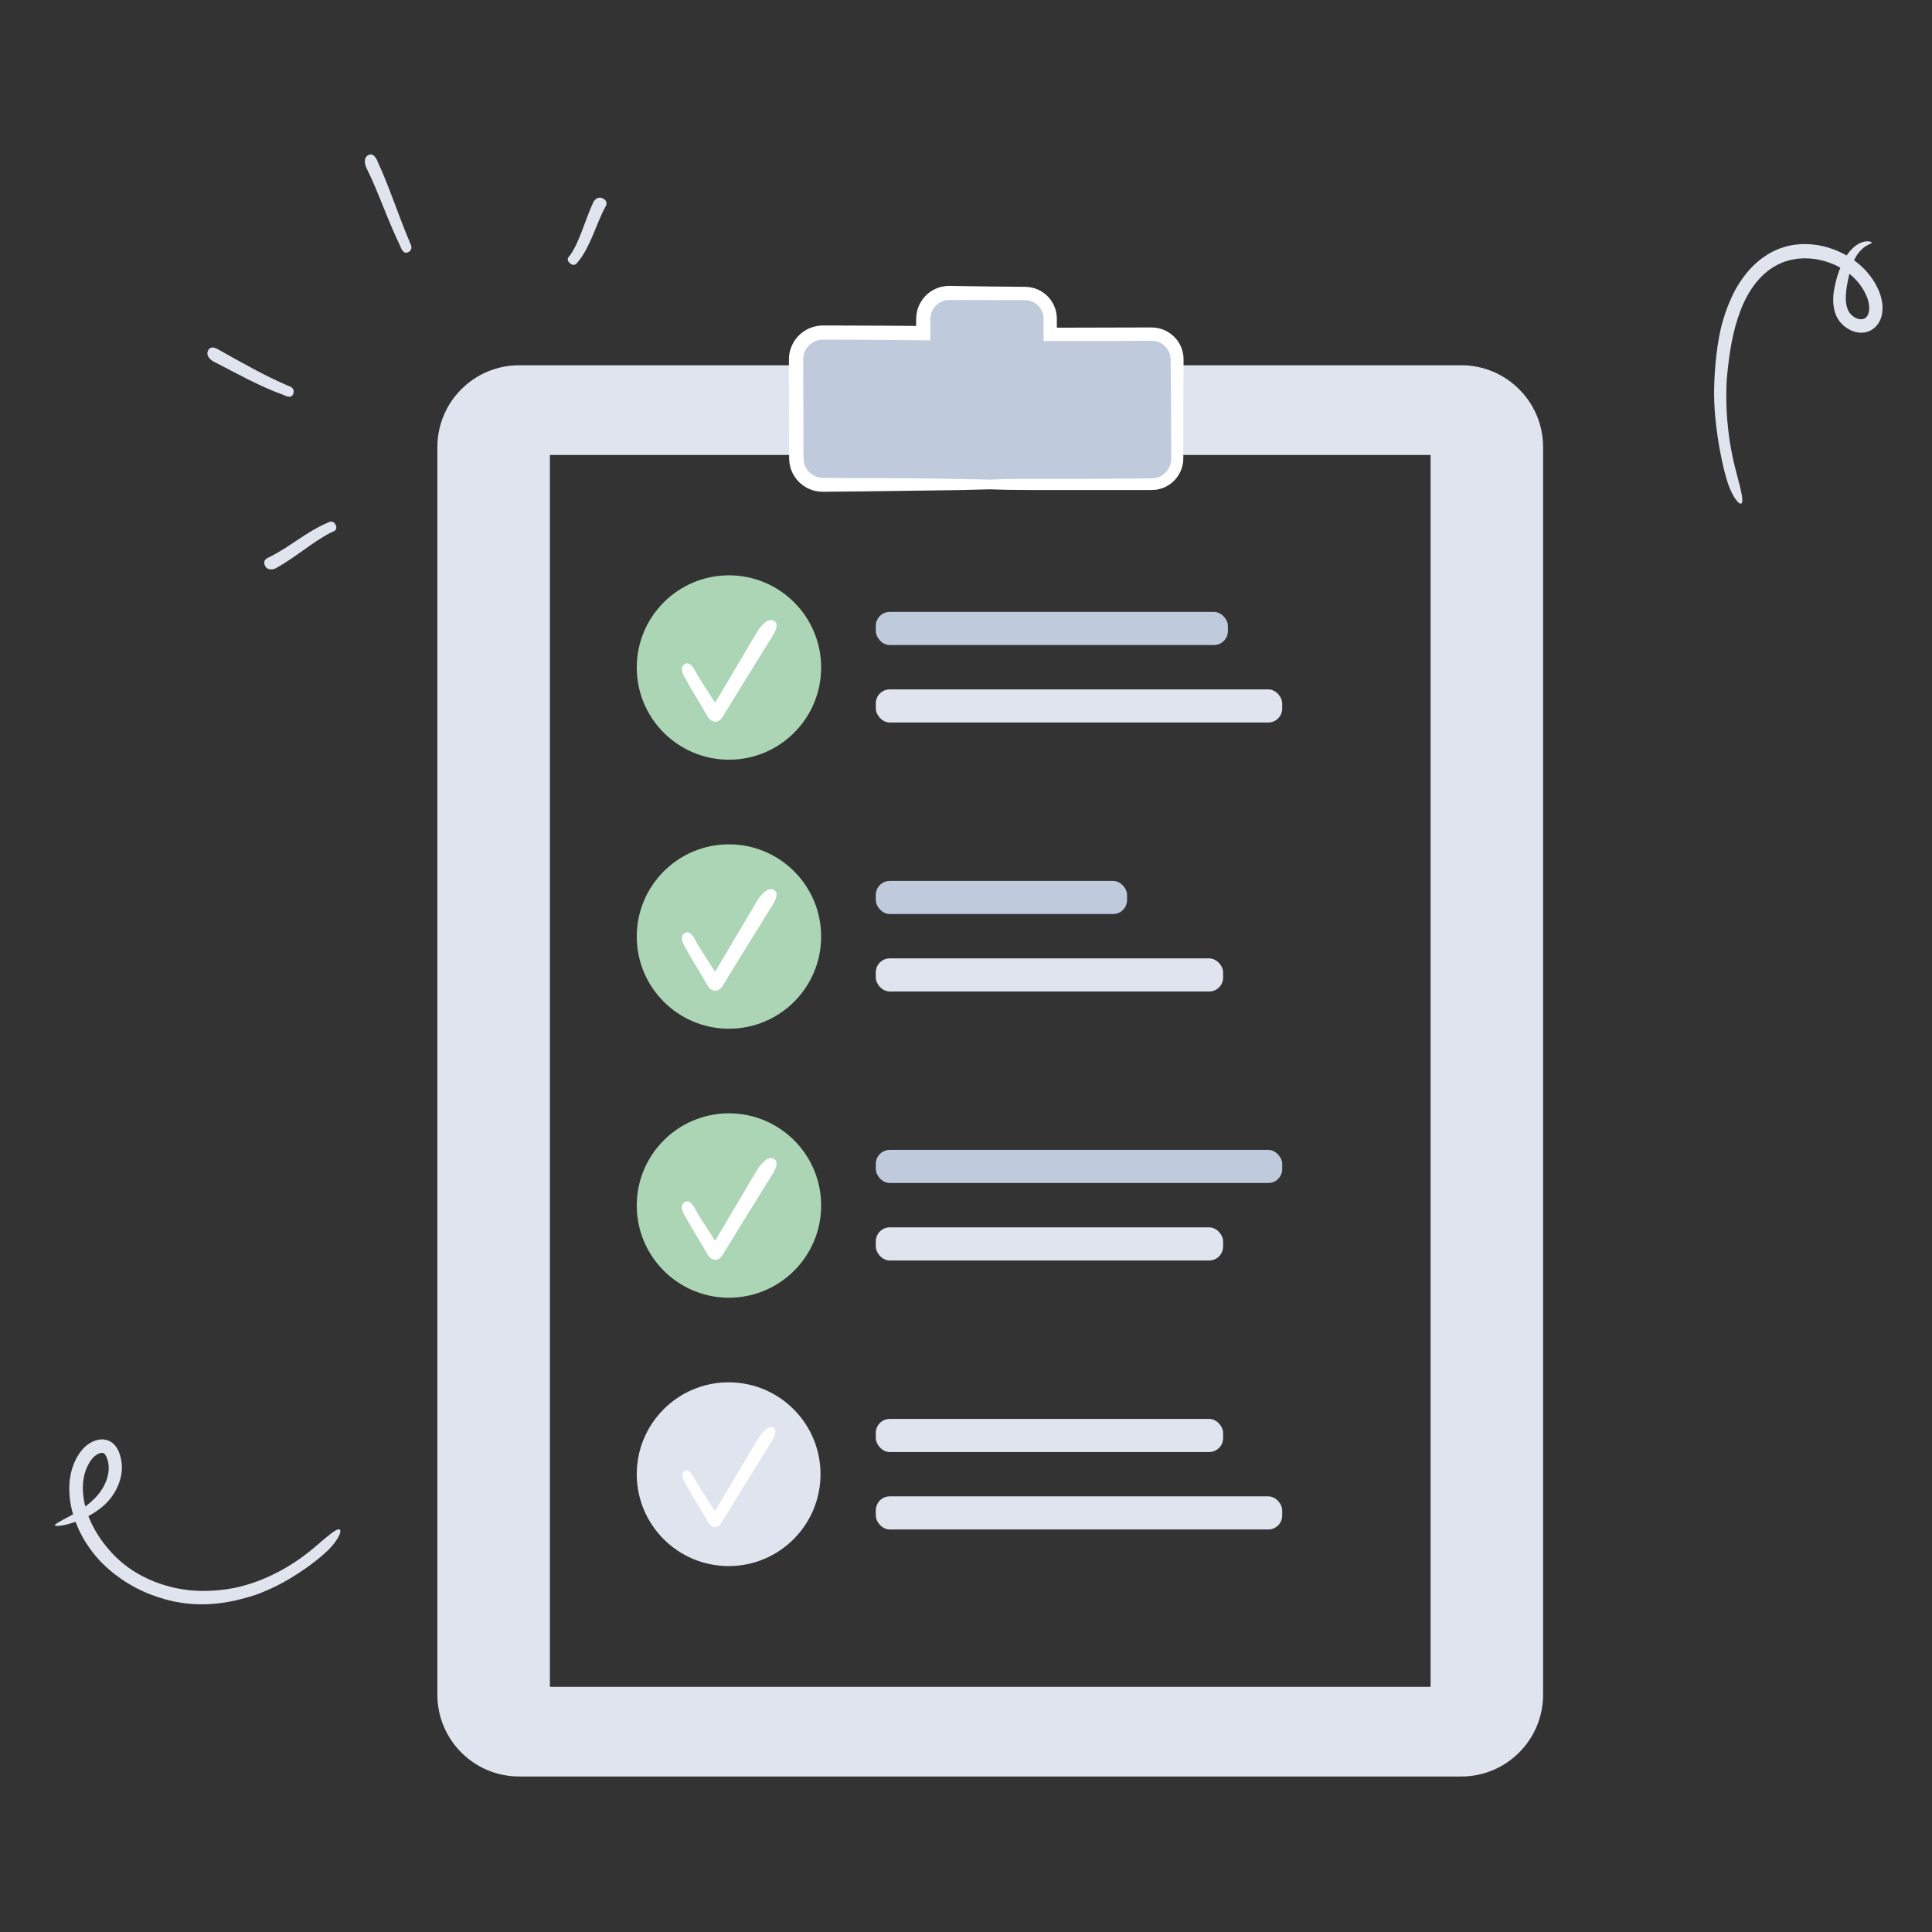
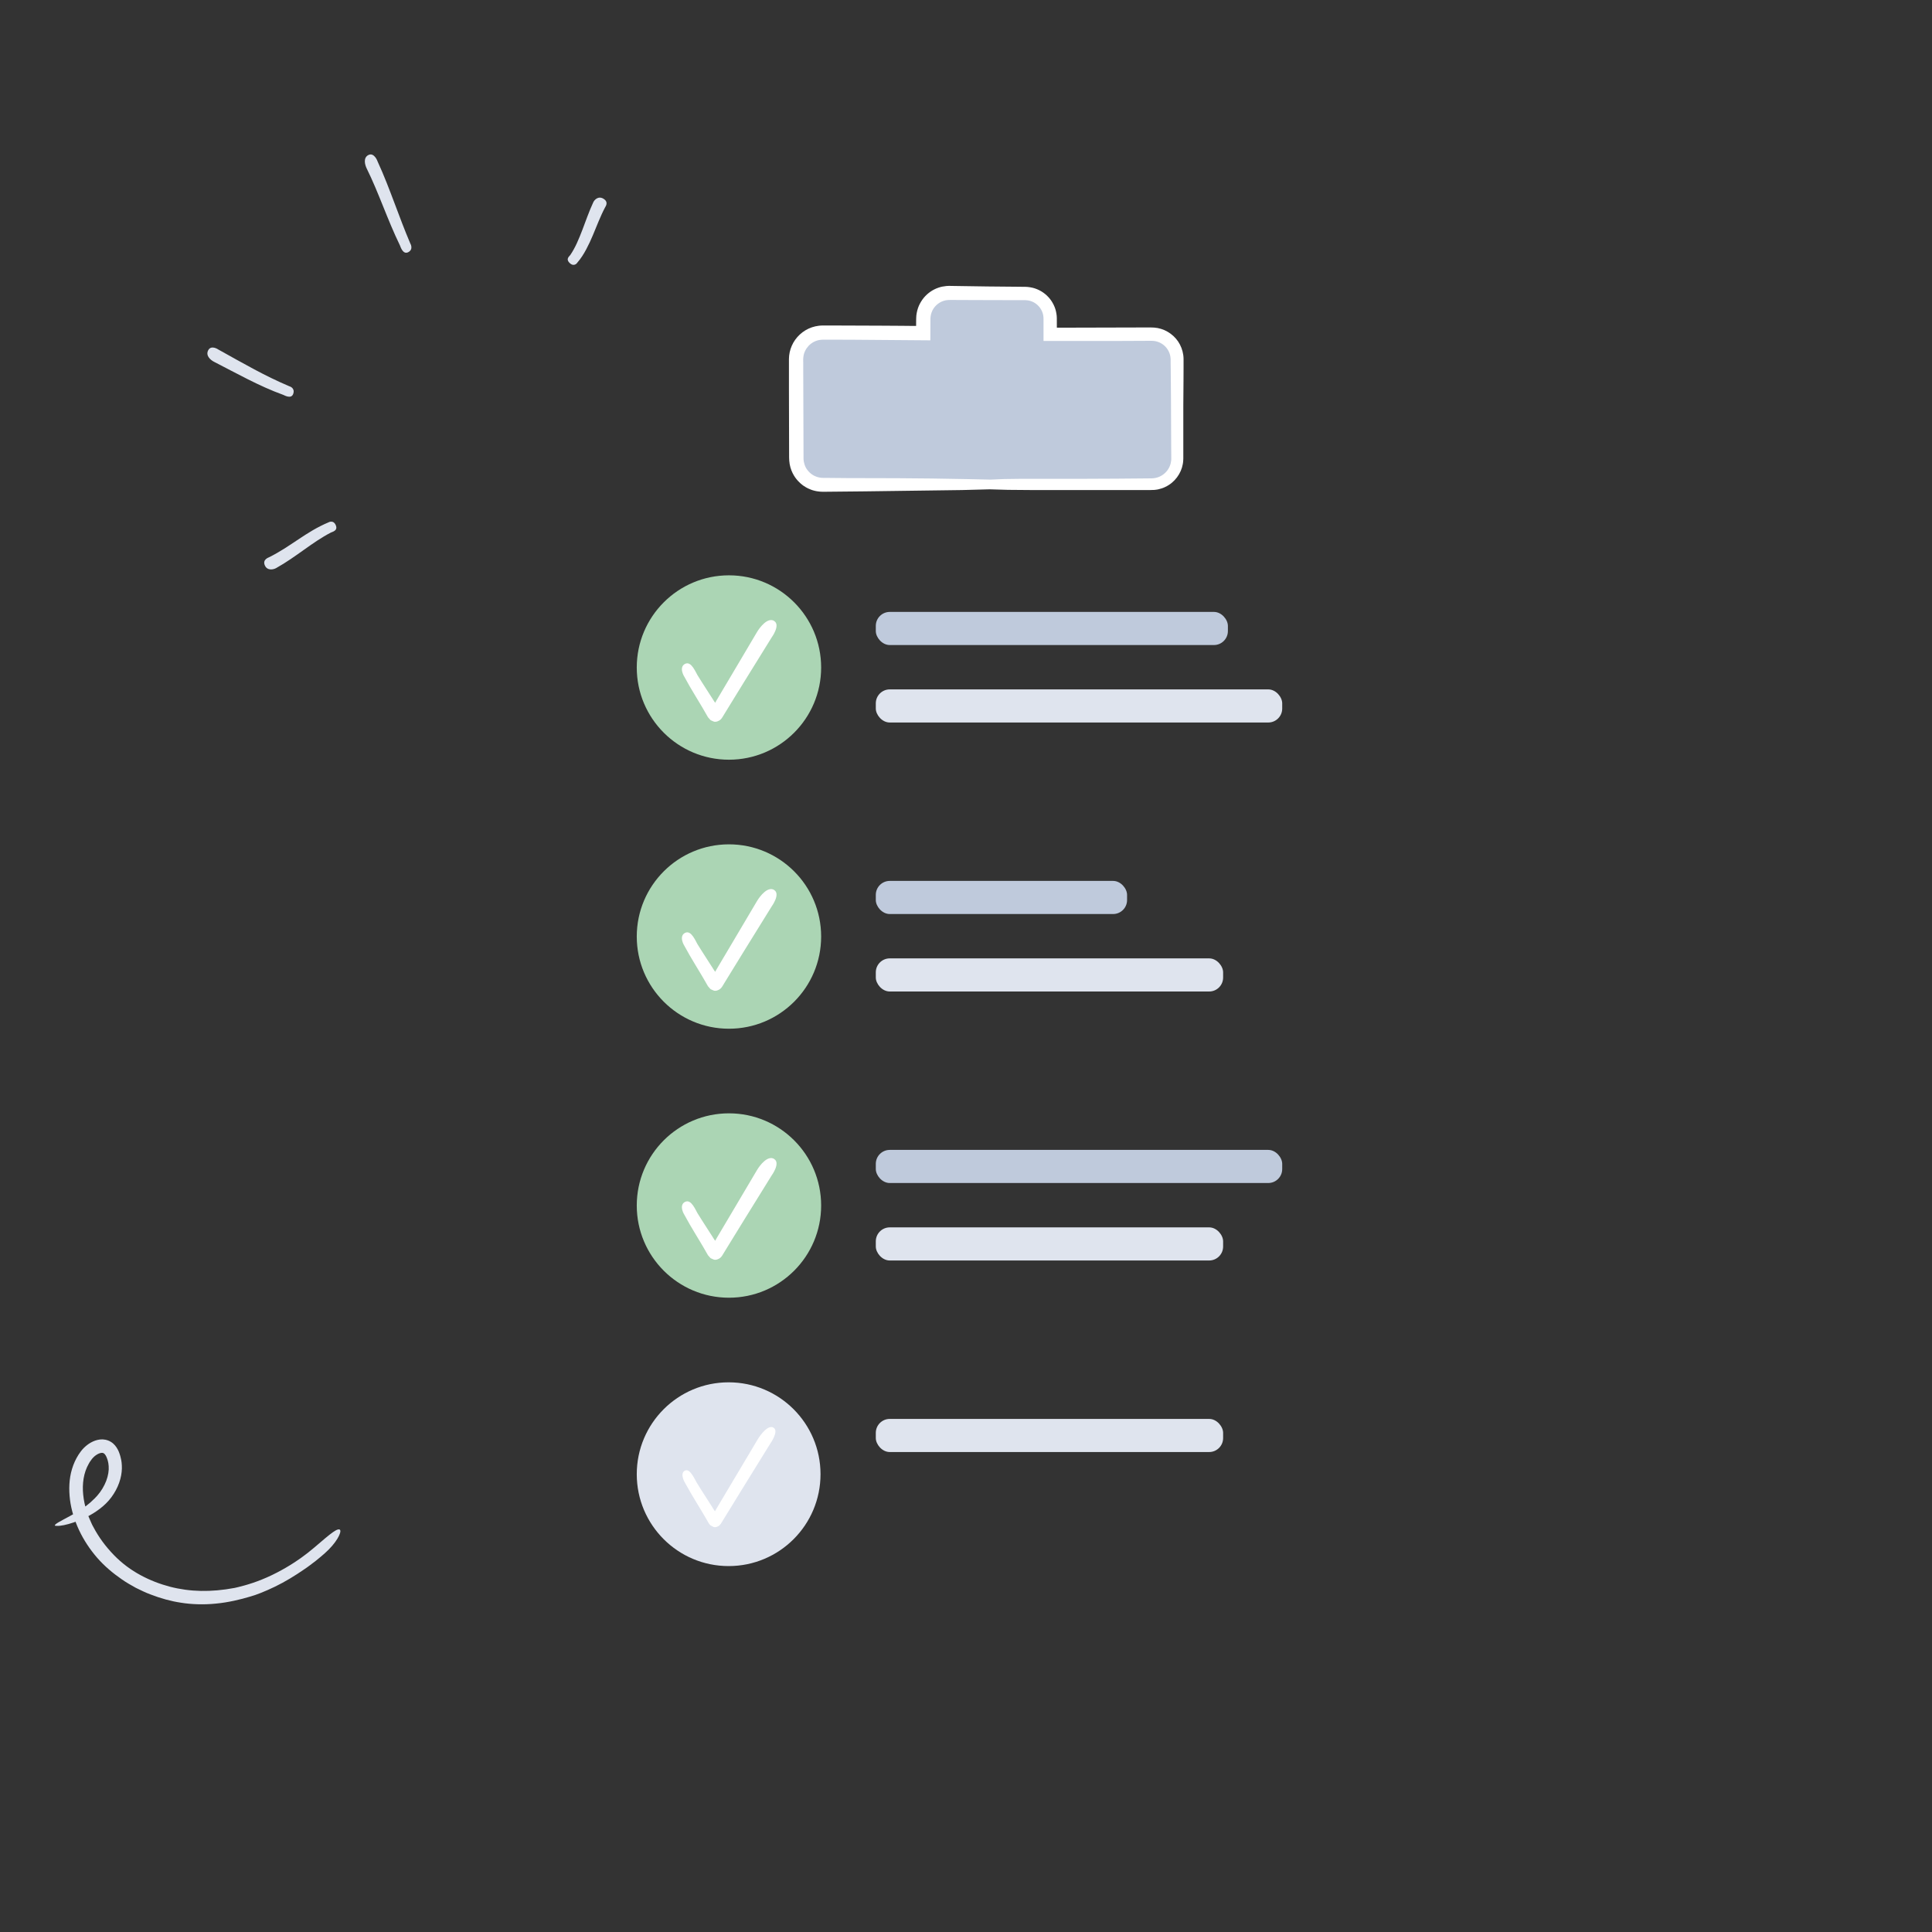
<svg xmlns="http://www.w3.org/2000/svg" xmlns:xlink="http://www.w3.org/1999/xlink" id="Layer_1" viewBox="0 0 700 700">
  <rect x="0" y="0" width="700" height="700" fill="#333333" stroke="none" />
  <defs>
    <style>.cls-1{fill:#fff;}.cls-2{fill:#dfe4ee;}.cls-3{fill:#bfcadc;}.cls-4{fill:#abd5b4;}</style>
    <symbol id="check" viewBox="0 0 56.13 56.13">
      <g>
        <circle class="cls-4" cx="28.07" cy="28.07" r="28.07" />
        <path class="cls-1" d="M41.81,13.87c-1.91-1.12-4.24,1.79-5.21,3.42l-7.69,12.99-3.85,6.49-.9,1.52-.13,.25c-.06,.07-.07,.23-.17,.24-.06-.07-.1-.15-.16-.23l-.14-.19-.63-.99-1.51-2.35c-1-1.56-2-3.1-2.95-4.65-.23-.37-.72-1.48-1.36-2.36-.64-.88-1.43-1.55-2.43-1.04-.99,.51-1.05,1.54-.83,2.42,.22,.88,.7,1.6,.7,1.6,1.03,1.93,2.11,3.75,3.19,5.54l1.6,2.66,.84,1.41c.5,.86,1.01,1.71,1.5,2.6l.5,.57,.25,.28c.08,.08,.15,.08,.23,.13,.3,.13,.6,.29,.91,.39,.18,.03,.49,.02,.61,0,.14-.04,.27-.06,.43-.12,.3-.11,.66-.29,1.02-.65,.35-.36,.65-.95,.96-1.44l.94-1.53,1.08-1.76c1.31-2.13,2.63-4.27,3.97-6.45,2.7-4.35,5.49-8.86,8.5-13.72,0,0,2.78-3.8,.72-5.01Z" />
      </g>
    </symbol>
  </defs>
  <use width="56.13" height="56.13" transform="translate(230.71 208.45) scale(1.19)" xlink:href="#check" />
  <use width="56.13" height="56.13" transform="translate(230.71 305.92) scale(1.19)" xlink:href="#check" />
  <use width="56.13" height="56.13" transform="translate(230.71 403.38) scale(1.19)" xlink:href="#check" />
  <circle class="cls-2" cx="264" cy="534.13" r="33.29" />
  <path class="cls-1" d="M280.24,517.26c-1.91-1.11-4.6,2.38-5.75,4.32l-9.06,15.22-4.53,7.61-1.13,1.9-.28,.48-.17,.29-.08,.15c-.05,.1-.1,.21-.17,.32-.11,0-.13-.15-.21-.23l-.18-.27-.91-1.45-1.83-2.87c-1.22-1.9-2.44-3.79-3.59-5.69-.27-.44-.87-1.75-1.62-2.81-.74-1.06-1.61-1.9-2.61-1.38-.98,.52-.98,1.69-.68,2.7,.29,1.02,.85,1.88,.85,1.88,1.26,2.33,2.58,4.53,3.89,6.7,.65,1.08,1.3,2.15,1.95,3.23l.96,1.61,.8,1.36,.91,1.6c.19,.23,.39,.54,.58,.7l.55,.3,.55,.3c.15,.1,.42,.11,.69,.1,.42-.06,.69-.14,1.12-.39,.41-.23,.84-.72,1.19-1.36,.99-1.61,1.99-3.23,2.99-4.85,1.53-2.5,3.08-5.01,4.65-7.57,3.16-5.12,6.44-10.42,9.97-16.12,0,0,3.24-4.54,1.17-5.75Z" />
  <g>
    <rect class="cls-3" x="317.32" y="221.71" width="127.57" height="12" rx="5.06" ry="5.06" />
    <rect class="cls-2" x="317.32" y="249.78" width="147.25" height="12" rx="5.06" ry="5.06" />
  </g>
  <g>
    <rect class="cls-3" x="317.32" y="319.17" width="91.04" height="12" rx="5.06" ry="5.06" />
    <rect class="cls-2" x="317.32" y="347.24" width="125.84" height="12" rx="5.06" ry="5.06" />
  </g>
  <g>
    <rect class="cls-3" x="317.32" y="416.63" width="147.25" height="12" rx="5.06" ry="5.06" />
    <rect class="cls-2" x="317.32" y="444.7" width="125.84" height="12" rx="5.06" ry="5.06" />
  </g>
  <g>
    <rect class="cls-2" x="317.32" y="514.1" width="125.84" height="12" rx="5.06" ry="5.06" />
-     <rect class="cls-2" x="317.32" y="542.16" width="147.25" height="12" rx="5.06" ry="5.06" />
  </g>
-   <path class="cls-2" d="M529.44,132.34H188.12c-16.38,0-29.65,13.28-29.65,29.65v452.02c0,16.38,13.28,29.65,29.65,29.65h341.32c16.38,0,29.65-13.28,29.65-29.65V161.99c0-16.38-13.28-29.65-29.65-29.65Zm-11.11,478.82H199.24V164.84h319.09v446.31Z" />
  <g>
    <path class="cls-3" d="M358.78,175.56h58.51c5.24,0,9.49-4.25,9.49-9.49v-35.85c0-5.24-4.25-9.49-9.49-9.49h-36.37v-5.27c0-5.24-4.25-9.49-9.49-9.49h-27.41c-5.24,0-9.49,4.25-9.49,9.49v5.27h-36.37c-5.24,0-9.49,4.25-9.49,9.49v35.85c0,5.24,4.25,9.49,9.49,9.49h60.62" />
    <path class="cls-1" d="M358.78,173.77c-2.72-.06-5.51-.12-8.44-.18-16.31-.37-36.25-.37-43.5-.37-2.15-.02-4.28-.04-6.4-.06h-1.58l-.77-.02-.59-.03c-.78-.09-1.53-.29-2.23-.61-1.41-.63-2.56-1.76-3.3-3.08-.35-.67-.59-1.39-.73-2.13-.07-.37-.09-.75-.11-1.12v-1.49c-.03-8.1-.05-16.03-.08-23.96,0-1.98-.02-3.97-.02-5.95v-2.98l-.02-1.49c.03-.4,.01-.76,.09-1.14,.19-1.49,.93-2.88,1.98-3.98,1.08-1.06,2.48-1.82,4-2.02,.39-.08,.74-.06,1.17-.09h1.53c1.02,0,2.04,0,3.06,0,2.05,0,4.11,.01,6.19,.02,4.16,.03,8.38,.06,12.68,.1,5.12,.04,10.28,.08,15.37,.12,.01-2.28,.02-4.57,.03-6.85v-1.05c.04-.26,.03-.52,.07-.78,.08-.51,.18-1.02,.38-1.5,.7-1.95,2.38-3.51,4.34-4.13,.24-.08,.5-.13,.74-.19,.26-.03,.51-.08,.76-.1l.39-.02c.12,0,.26-.02,.45-.01h1.07l4.29,.02c2.86,.01,5.71,.02,8.55,.03,2.84,0,5.68,.02,8.5,.02,1.41,0,2.82,0,4.22,0h.53l.37,.02c.25,0,.49,.04,.74,.08,.49,.07,.96,.22,1.42,.4,1.83,.74,3.27,2.34,3.85,4.18l.18,.7c.03,.24,.08,.48,.1,.72,0,.26,.03,.44,.03,.78v1.03c0,2.3,0,4.6,0,6.88,9.22,0,17.49,0,25.56,0,4.08-.02,8.61-.04,13.37-.06,.34,0,.48,.02,.71,.02,.22,0,.42,.04,.64,.07,.21,.02,.42,.07,.63,.13,.21,.04,.42,.11,.62,.19,.81,.29,1.58,.74,2.24,1.33,1.33,1.18,2.18,2.89,2.27,4.7l.02,.35v1.4l.03,1.87c.01,1.24,.02,2.48,.03,3.71,.02,2.46,.04,4.9,.06,7.28,.02,4.76,.04,9.29,.06,13.37,0,1.13,0,2.49,.02,4.04,0,.77,.01,1.59,.02,2.45,0,.43,0,.87,.01,1.32v.6c-.01,.17-.02,.35-.03,.52-.14,1.39-.69,2.87-1.77,4.06-1.05,1.2-2.58,2.1-4.29,2.34-.21,.05-.43,.06-.65,.07l-.33,.02h-.42c-.57,.01-1.15,.02-1.73,.02-1.16,.01-2.32,.02-3.49,.03-2.34,.02-4.69,.04-7.01,.06-4.64,.02-9.18,.04-13.25,.06h-21.75c-4.08,0-7.72,.11-10.89,.29v3.52c3.82,.16,8.53,.25,14.52,.25h43.58c.35,0,.86-.02,1.32-.04,.47-.02,.93-.12,1.39-.19,.91-.21,1.82-.48,2.65-.9,1.69-.8,3.14-2.01,4.22-3.47,1.09-1.45,1.82-3.13,2.11-4.85,.06-.43,.15-.86,.15-1.29l.03-.64v-19.15c.03-3.12,.05-6.19,.07-9.2,0-1.51,.01-3,.02-4.48,0-.74,0-1.48,0-2.21,0-.39,.01-.69,0-1.14-.03-.44-.02-.89-.1-1.33-.24-1.76-.89-3.46-1.86-4.92-.99-1.45-2.3-2.66-3.8-3.53-1.5-.88-3.2-1.4-4.91-1.52-.92-.06-1.55-.04-2.26-.04h-2.09c-10.46,.03-20.57,.05-30.89,.08,0-1.16,0-2.31-.01-3.48-.01-1.11-.22-2.21-.53-3.28-.34-1.06-.85-2.07-1.47-3.01-1.27-1.85-3.09-3.34-5.21-4.19-1.05-.44-2.19-.68-3.33-.8l-.86-.05h-.73l-1.43-.02c-7.63-.05-15.54-.14-23.89-.29-.38,0-.77-.01-1.16-.02h-.66l-.74,.04c-.98,.1-1.99,.27-2.96,.63-1.96,.67-3.79,1.91-5.23,3.63-.71,.87-1.32,1.86-1.8,2.94-.46,1.09-.76,2.27-.9,3.5-.02,.31-.04,.62-.05,.93-.02,.33,0,.52-.02,.79,0,.5,0,1.01-.01,1.52v.44l-.03,.1-.14-.02s-.01,0-.09,0h-.95c-1.28-.02-2.56-.03-3.86-.04-2.59-.02-5.22-.03-7.87-.05-5.3-.02-10.68-.04-16.02-.06-1.34,0-2.67,0-4,0-.35,0-.62,0-1.04,0-.43,.03-.86,.02-1.28,.09-.85,.11-1.69,.29-2.5,.57-3.25,1.1-5.91,3.59-7.25,6.64-.68,1.52-1.03,3.17-1.05,4.8,0,1.27,0,2.54,0,3.78,0,2.47,0,4.88,0,7.21,.03,9.35,.05,17.53,.06,23.54,.01,.78-.02,1.37,.05,2.34,.06,.87,.22,1.7,.43,2.45,.43,1.51,1.09,2.73,1.75,3.67,1.36,1.87,2.61,2.68,2.94,2.94,.41,.29,1.31,.9,2.75,1.44,.36,.13,.75,.28,1.18,.37,.43,.12,.89,.21,1.38,.27,.49,.09,1.01,.1,1.55,.12,.51,.01,.9,0,1.38,0,3.72-.04,8.61-.09,14.09-.14,10.95-.15,24.22-.32,35.1-.47,3.56-.09,6.99-.19,10.26-.27v-3.52Z" />
  </g>
  <g>
    <path class="cls-2" d="M95.96,204.86c.89,2.02,3.13,1.52,4.12,.95,7.13-3.96,13.14-9.43,19.8-12.85,.43-.26,2.66-.61,1.78-2.67-.44-1.03-1.1-1.29-1.65-1.29-.56,0-.99,.26-.99,.26-8.25,3.46-13.72,8.8-21.59,12.67,0,0-.61,.22-1.1,.66-.49,.45-.86,1.17-.37,2.27Z" />
    <path class="cls-2" d="M75.41,126.96c-.98,1.98,.97,3.52,2.09,4.1,8.02,4.09,16.35,8.84,25.11,12,.55,.23,3.02,1.66,3.67-.47,.65-2.14-1.48-2.65-1.48-2.65-8.94-3.8-16.25-8.05-25.69-13.3,0,0-2.63-1.83-3.7,.32Z" />
    <path class="cls-2" d="M133.42,56.19c-1.94,1.07-1.15,3.63-.56,4.85,4.33,8.74,7.56,18.67,12.01,27.8,.26,.59,1.13,3.57,3.09,2.51,1.96-1.07,.7-3.13,.7-3.13-2.11-4.94-3.85-9.65-5.68-14.5-1.84-4.85-3.7-9.86-6.22-15.33,0,0-.28-.84-.87-1.53-.58-.69-1.42-1.24-2.47-.66Z" />
    <path class="cls-2" d="M218.67,72.02c-1.89-1.16-3.33,.39-3.74,1.33-1.53,3.31-2.69,6.69-3.94,9.97-1.25,3.25-2.56,6.45-4.37,9.08-.22,.39-1.82,1.36-.21,2.9,.81,.77,1.49,.76,1.98,.54,.24-.11,.43-.26,.56-.39,.12-.13,.18-.24,.18-.24,1.38-1.58,2.41-3.26,3.3-4.93,.89-1.67,1.66-3.35,2.37-5.04,1.44-3.36,2.68-6.83,4.51-10.25,0,0,.33-.47,.43-1.04,.1-.57-.06-1.32-1.08-1.93Z" />
  </g>
  <path class="cls-2" d="M34.13,543.08c1.51-1.47,2.82-3.22,3.74-5.12,.94-1.88,1.44-3.86,1.52-5.54,.07-1.69-.23-3.09-.62-4.05-.36-.99-.67-1.29-.72-1.37-.16-.21-.28-.34-.42-.41-.14-.11-.28-.14-.46-.18-.36-.07-.98,.05-1.63,.37-.65,.33-1.32,.82-1.86,1.41-.14,.14-.27,.3-.39,.45-.13,.16-.26,.37-.39,.55l-.4,.56-.34,.6c-1.86,3.22-2.43,7.26-2.01,11.25,.2,2,.63,4.01,1.25,5.96,.3,.98,.66,1.94,1.1,2.88,.44,.94,.79,1.93,1.33,2.82,1.93,3.7,4.47,7.11,7.44,10.17,2.97,3.06,6.26,5.46,9.69,7.3,3.42,1.85,6.96,3.2,10.59,4.16,7.28,1.89,14.91,2.05,23.45,.45,1.1-.25,5.36-1.18,10.01-3.1,4.67-1.86,9.64-4.72,12.76-6.89,1.6-1.04,2.77-2.02,3.77-2.74,.97-.77,1.69-1.39,2.29-1.87,3.18-2.73,5.36-4.59,6.84-5.63,1.48-1.04,2.33-1.21,2.58-.73,.49,.92-1.35,4.68-5.59,8.42-.88,.82-2,1.68-3.23,2.71-1.29,.96-2.69,2.1-4.37,3.2-2.97,2.06-6.74,4.39-10.39,6.15-3.63,1.76-7.05,3.09-9.02,3.61-3.5,1.05-7.87,2.12-12.37,2.54-4.47,.47-9.07,.28-12.73-.32-3.67-.55-7.37-1.58-10.98-2.98-1.82-.66-3.57-1.54-5.34-2.4-1.72-.96-3.45-1.92-5.08-3.07-3.27-2.25-6.36-4.85-8.99-7.88-2.62-3.03-4.84-6.4-6.52-9.97-1.66-3.57-2.8-7.27-3.28-10.99-.45-3.72-.37-7.52,.74-11.18,.55-1.82,1.34-3.59,2.4-5.23l.84-1.19c.31-.41,.67-.82,1.04-1.19,.75-.74,1.58-1.4,2.54-1.94,.96-.53,2.05-.97,3.31-1.11,1.25-.16,2.72,.11,3.9,.83,1.22,.72,2.02,1.81,2.55,2.82,.27,.52,.49,1.03,.65,1.54,.17,.51,.34,1.03,.44,1.57,.24,.88,.42,2.2,.39,3.75-.03,1.56-.34,3.36-.98,5.15-.63,1.8-1.59,3.6-2.79,5.22-1.19,1.63-2.69,3.06-4.17,4.18-3.31,2.55-6.69,3.99-9.41,4.95-2.74,.94-4.88,1.35-6.17,1.28-1.66,.06-.5-.78,2.33-2.28,1.41-.76,3.23-1.7,5.21-2.9,1.98-1.2,4.1-2.71,5.96-4.61Z" />
-   <path class="cls-2" d="M669.59,101.36c-.46,2.28-.87,4.73-.83,6.88,.01,1.08,.16,2.08,.41,2.98,.12,.45,.29,.86,.46,1.25,.17,.33,.35,.64,.57,.94,.89,1.19,2.15,1.87,2.98,2.1,.85,.23,1.3,.15,1.4,.15,.56-.04,1.01-.21,1.46-.6,.42-.37,.74-.89,.96-1.59,.42-1.42,.26-3.39-.31-5.15-.25-.87-.79-1.78-1.19-2.69-.22-.45-.53-.86-.79-1.29-.28-.42-.51-.87-.85-1.25l-.96-1.19c-.3-.41-.71-.73-1.06-1.1-.69-.76-1.52-1.38-2.32-2.03-.38-.35-.85-.59-1.28-.88-.44-.27-.85-.6-1.32-.83-.93-.47-1.82-1.02-2.81-1.37-1.91-.87-3.96-1.36-6.02-1.76-1.04-.09-2.08-.32-3.12-.29-.52,0-1.04-.04-1.57-.04l-1.56,.11c-.26,.02-.52,.02-.78,.06l-.77,.14-1.54,.27-1.49,.43c-.25,.07-.5,.13-.75,.22l-.72,.3c-3.9,1.52-7.1,4.23-9.55,7.28-2.46,3.09-4.27,6.55-5.66,10.19-2.78,7.28-4.06,15.22-4.9,24.31-.1,1.19-.34,5.76-.12,11.03,.19,5.27,.94,11.2,1.7,15.1,.34,1.96,.73,3.5,.99,4.77,.32,1.25,.56,2.22,.75,2.99,1.15,4.22,1.87,7.12,2.16,8.98,.28,1.86,.06,2.72-.49,2.71-1.06,0-3.58-3.47-5.15-9.06-.68-2.38-1.49-5.59-2.25-9.65-.71-3.65-1.39-8.15-1.76-12.27-.23-2.06-.3-4.02-.4-5.73-.03-1.71-.1-3.16-.06-4.19,.07-7.46,1.02-18.22,3.23-25.55,1.08-3.64,2.49-7.34,4.4-10.92,1.96-3.54,4.43-7,7.64-9.85,.82-.69,1.62-1.4,2.52-2,.86-.65,1.8-1.19,2.73-1.73,.94-.54,1.98-.94,2.97-1.4,1.03-.36,2.08-.69,3.13-.98,4.24-1.02,8.63-.92,12.7,.01,4.07,.94,7.77,2.61,10.99,4.85,3.21,2.24,5.95,5.09,7.93,8.46,1.89,3.3,3.47,7.34,2.49,11.82-.26,1.11-.73,2.26-1.5,3.28-.77,1.02-1.79,1.85-3,2.38-1.22,.53-2.57,.69-3.81,.55-1.25-.14-2.41-.55-3.46-1.13-.88-.47-2.1-1.26-3.22-2.6-.56-.66-1.08-1.48-1.5-2.41-.38-.88-.67-1.86-.85-2.87-.37-2.03-.29-4.16,.03-6.17,.32-2.03,.8-3.91,1.38-5.74,1.27-4.02,3.12-7.54,5.47-9.72,1.16-1.09,2.42-1.8,3.51-2.15,.56-.16,1.06-.28,1.52-.28,.23-.01,.43-.01,.62,0,.2,.03,.37,.07,.53,.11,.83,.14,.86,.36,.39,.65-.48,.27-1.47,.63-2.6,1.5-1.13,.86-2.38,2.28-3.38,4.31-1.02,2.01-1.82,4.56-2.33,7.38Z" />
</svg>